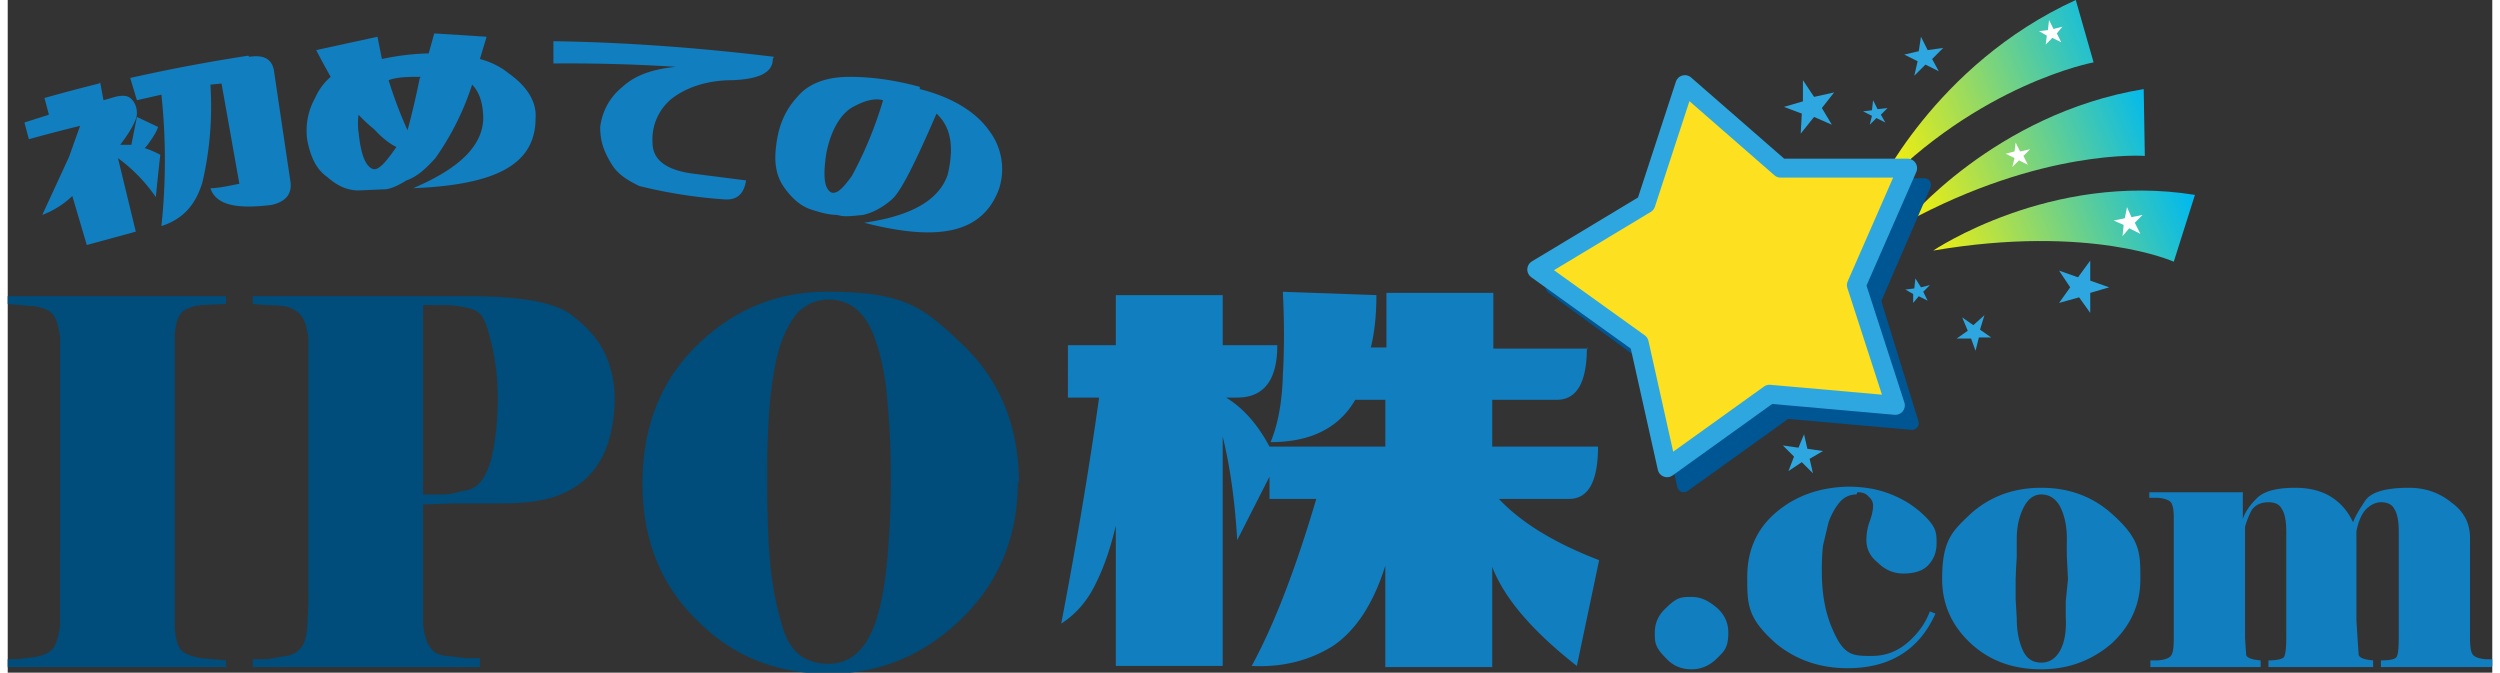
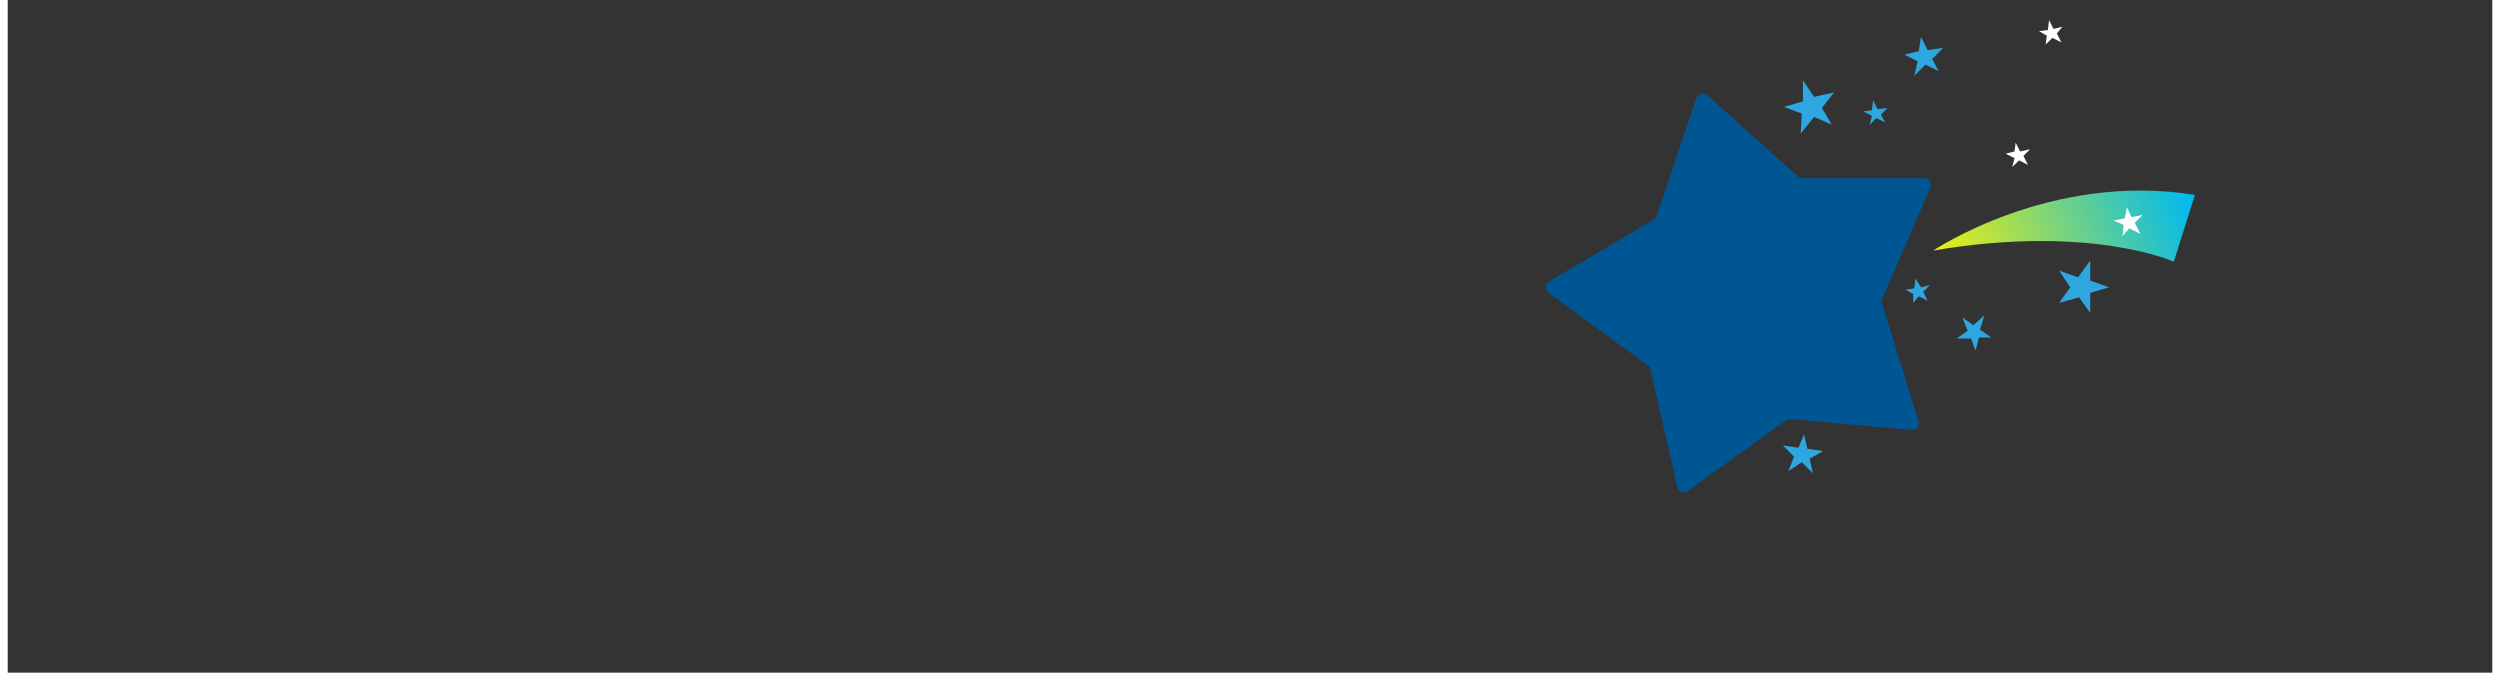
<svg xmlns="http://www.w3.org/2000/svg" xmlns:xlink="http://www.w3.org/1999/xlink" width="223" height="60" viewBox="0 0 223.1 60.4">
  <rect x="0" y="0" width="223.1" height="60.4" fill="#333333" stroke="none" />
  <defs>
    <linearGradient id="a" x1="167.1" x2="190" y1="12.7" y2="3.1" gradientUnits="userSpaceOnUse">
      <stop offset="0" stop-color="#fff100" />
      <stop offset="1" stop-color="#00b9ef" />
    </linearGradient>
    <linearGradient xlink:href="#a" id="b" x1="170" x2="192.9" y1="19.6" y2="10" />
    <linearGradient xlink:href="#a" id="c" x1="173.1" x2="196" y1="27.1" y2="17.6" />
  </defs>
-   <path d="M19.7 59.9H0v-.7h.8l1.6-.2q1.2-.2 1.7-.8.4-.6.6-2V30.3q-.2-1.5-.6-2-.4-.6-1.7-.8L0 27.3v-.7h19.6v.7l-2.3.1q-1.3.2-1.7.7-.5.5-.6 2V56.3q.1 1.6.6 2.1t1.8.7l2.2.2v.7zm22.8 0H22v-.7h1.3a93 93 0 0 1 1.7-.3q.8-.1 1.3-.7.5-.5.6-2l.1-2.1V30.4q-.2-1.6-.7-2.1-.5-.6-1.4-.8a14 14 0 0 0-1.6-.1 29 29 0 0 1-1.3-.1v-.7h19.5q6.8 0 9 1.6t3.1 3.5q.9 1.9.9 4.1a13.2 13.2 0 0 1-.6 4q-.6 1.8-1.8 3t-3 1.8q-1.8.6-4.6.6h-4.4l-2.8.1v10.8q.2 1.6.7 2.1.4.6 1.4.7l1.8.2h1.2v.8zM44 35.7q0-2.6-.6-5c-.6-2.5-1-2.7-1.9-3a9 9 0 0 0-2.4-.3 104 104 0 0 0-1.8 0v17H39c.9 0 1.3-.2 2.3-.4q1.4-.3 2.1-2.7.6-2.5.6-5.6zm46.7 7.6q0 7.3-5 12.2-5.1 5-12 5-7.2 0-12-5Q57 50.8 57 43.4q0-7.7 5-12.5t11.8-4.7c7 0 8.6 1.6 12 4.8q5 4.8 5 12.4zM78 30.8q-1.2-3.9-4.3-3.9-1.5 0-2.7 1.1-1 1.1-1.7 3.2-.6 2-.9 5.4a81 81 0 0 0-.2 6.7q0 4.7.3 7.6.3 3 1.2 5.8 1 2.9 4 2.9 1.6 0 2.7-1.1t1.7-3.2q.6-2 .9-5.3a81 81 0 0 0 .3-6.7q0-4.1-.3-7.1-.2-3-1-5.4z" fill="#004c7a" />
-   <path d="M141.8 31.2q0 4.7-2.7 4.7h-5.8v4.2h9.5q0 4.7-2.6 4.7h-6.3q3 3.2 9 5.5l-2 9.5q-6-4.7-7.6-8.9v9h-9.6v-9.1q-1.6 5.1-4.7 7.2-3.2 2-7.3 1.8 3-5.5 5.8-15h-4.2v-2l-2.9 5.7q-.3-5.2-1.3-9.3v20.6h-9.6V47.2q-.7 3-1.8 5.2-1.1 2.3-3.1 3.6 2.1-11 3.4-20.3h-2.8V31h4.3v-4.5h9.6V31h4.9q0 4.7-3.6 4.7h-1q2.3 1.4 3.9 4.4h10.4v-4.2H121q-2.2 3.8-7.6 3.8 1-2.4 1.1-6 .2-3.5 0-7.5l8.4.3q0 2.7-.5 4.7h1.4v-4.9h9.6v5h8.5zm6.1 25.6q0-1.3 1-2.2c1-1 1.4-1 2.3-1s1.6.4 2.3 1q1 .9 1 2.2c0 1.4-.4 1.7-1 2.3q-1 1-2.3 1-1.4 0-2.3-1c-1-1-1-1.4-1-2.3zM166 44.4q-.9 0-1.5.7t-1 1.8L163 49a20 20 0 0 0-.1 2.4q0 3 1 5.2c1 2.3 1.8 2.3 3.5 2.3q1.8 0 3.2-1.2t2-2.8l.5.2q-2.2 4.9-7.9 4.9-3.7 0-6.4-2.2c-2.6-2.3-2.6-3.5-2.6-6q0-3.6 2.6-5.8t6.4-2.3q1.5 0 2.7.3t2.3.9 2 1.5c1 1 1 1.5 1 2.4q0 1.2-.8 2-.7.7-2.2.7-1.3 0-2.3-1-1-.8-1-2 0-.9.3-1.7.3-.8.3-1.4a1 1 0 0 0-.4-.8q-.3-.4-1-.4zm25.5 7.6q0 3.4-2.6 5.8-2.7 2.3-6.3 2.3-3.8 0-6.3-2.3-2.6-2.4-2.6-5.8c0-3.5.9-4.3 2.6-5.9q2.6-2.3 6.3-2.3 3.7 0 6.3 2.3c2.6 2.3 2.6 3.5 2.6 5.9m-6.5 0l-.1-2a53 53 0 0 1 0-1.6q0-1.7-.6-2.9-.6-1.1-1.7-1.1-1 0-1.6 1.2t-.6 2.8V50a65 65 0 0 0-.1 2v1.8l.1 1.7q0 1.8.6 3 .5 1 1.6 1t1.7-1.1.5-3V54l.2-2m38 7.9h-9.9v-.6q1.2 0 1.4-.3t.2-1.7v-9.6q0-1.4-.4-2-.3-.6-1.2-.6-.6 0-1.2.5-.7.6-1 2.1v8l.1 1.6.1 1.5q.1.4 1.3.5v.6H203v-.6q1.1 0 1.4-.3.2-.4.2-1.7v-9.6q0-1.4-.4-2-.3-.6-1.2-.6-1 0-1.5.7a7.4 7.4 0 0 0-.6 1.5v10l.1 1.5q.1.4 1.3.5v.6h-9.9v-.6h.7q1-.1 1.2-.5.2-.3.2-1.5V46.4q0-.8-.2-1.2-.2-.4-1.2-.5h-.8v-.5h8.4v2.4q.3-.9 1.2-1.8.9-1 3.5-1 1.9 0 3.2.8t2 2.3q.2-.6 1-1.8.7-1.3 4-1.3 2.2 0 3.8 1.3 1.7 1.2 1.7 3.2v8.9q0 1.2.2 1.5.2.4 1.2.5h.6v.6zM8.3 7.4L8.6 9l.7-.2q1.2-.4 1.7 0 .6.5.6 1.4c0 .5-.5 1.5-1.5 2.8h1l.5-2.5 1.9.9q-.2.6-.8 1.4a3 3 0 0 1-.4.5 8 8 0 0 1 1.4.6 218 218 0 0 0-.4 3.8 14.5 14.5 0 0 0-3.4-3.5l1.6 6.6L7.1 22l-1.3-4.4a8 8 0 0 1-2.7 1.7l2.4-5.2 1-2.8a156 156 0 0 0-4.6 1.2L1.5 11l2.2-.7-.4-1.5a158 158 0 0 1 4.9-1.3zm13.4-2.3c1.3-.2 2 .2 2.2 1.2a8454 8454 0 0 0 1.5 10.1c.1 1-.4 1.7-1.7 2-3.2.4-5 0-5.5-1.5.7 0 1.6-.2 2.6-.4l-1.6-9-1 .1a30 30 0 0 1-.7 8.7c-.6 2.1-1.8 3.4-3.7 4a56 56 0 0 0 0-11.8l-2.2.5L11 7a155 155 0 0 1 10.6-2zm16-.3h.1l.5-1.8 4.7.3-.6 2q1.5.4 2.6 1.3c1.7 1.2 2.5 2.6 2.4 4 0 4.2-3.6 6-11 6.3 4-1.7 6.2-3.7 6.3-6.2 0-1.3-.3-2.4-1-3.1a24.4 24.4 0 0 1-3.3 6.6c-.9 1-1.7 1.7-2.6 2-.8.5-1.5.8-2 .8l-2.3.1c-1 0-1.9-.4-2.8-1.2-1-.7-1.5-1.8-1.8-3.3a6 6 0 0 1 .7-3.8A5.3 5.3 0 0 1 29 6.9a65 65 0 0 1-1.3-2.4l5.5-1.2.4 2a22.4 22.4 0 0 1 4-.5zm-6.2 7q.3 3.2 1.4 3.4c.5 0 1.1-.7 2-2q-1-.5-2-1.6a13 13 0 0 1-1.4-1.3 6.5 6.5 0 0 0 0 1.6m5.6-5c-1.1 0-2.1 0-2.9.3a39 39 0 0 0 1.7 4.5A72 72 0 0 0 37 7m31.7-1.7c0 1.2-1.2 1.8-3.6 1.9-2.4 0-4.2.7-5.4 1.6a4.7 4.7 0 0 0-1.8 4c0 1.6 1.3 2.5 3.7 2.8l4.7.6c-.2 1.3-.9 1.8-2 1.7a44 44 0 0 1-7.6-1.2c-1-.5-1.9-1-2.5-2s-1-1.9-1-3.3c.2-1.5.9-2.7 2-3.6C56.4 6.7 58 6.2 60 6a153 153 0 0 0-11-.3v-2c6.6.1 13.2.6 19.8 1.4zM81.9 8c2.8.7 5 2 6.2 3.7A5.7 5.7 0 0 1 89 17c-1.5 4-5.5 4.7-12.1 3 4.2-.6 6.7-2 7.5-4.3.6-2.5.3-4.3-1-5.5-1.9 4.4-3.2 7-4 7.7s-1.7 1.2-2.6 1.4c-1 .1-1.7.2-2.3 0-.7 0-1.5-.2-2.4-.5s-1.7-1-2.4-2-.9-2.2-.7-3.7c.2-1.8.8-3.2 1.9-4.4 1-1.2 2.6-1.8 4.7-1.8 2 0 4.1.3 6.3.9m-8.4 6c-.3 2-.2 3.2.5 3.5.5.1 1-.4 1.8-1.5A35 35 0 0 0 78.6 9c-.7-.2-1.6 0-2.7.6s-2 2.1-2.4 4.2z" fill="#117ec0" />
-   <path d="M167.7 17.3S173 5.8 185.7 0l1.6 5.6S177 7.5 167.7 17.3" fill="url(#a)" />
-   <path d="M170.4 20s8-9.8 21.4-12l.1 6s-9.2-.7-21.5 6z" fill="url(#b)" />
  <path d="M172.9 22.5s10.5-7.1 23.5-5l-1.9 6s-7.5-3.4-21.6-1z" fill="url(#c)" />
  <path d="M163.8 11.2l-1.6-.7L161 12l.1-1.8-1.6-.6 1.7-.5V7.2l1 1.5 1.8-.4-1.1 1.4zM161.3 39l.3 1.3 1.4.2-1.2.7.3 1.3-1-1-1.2.8.5-1.3-1-1 1.4.2zm10-14l.5.8.8-.2-.6.6.4.8-.8-.4-.5.6v-.8l-.7-.4.8-.1zm-3.8-16l.4.8.9-.1-.6.6.4.7-.8-.4-.6.6.2-.8-.8-.4.8-.1zm4.3-5.7l.6 1.2 1.4-.2-1 1 .6 1.1-1.2-.6-1 1 .3-1.3-1.2-.6 1.3-.3zm5.7 25l-.4 1.3 1 .7H177l-.3 1.2-.4-1.1h-1.3l1-.7-.5-1.2 1 .7zm9.5-4.9v1.8l1.7.6-1.7.5v1.8l-1-1.4-1.8.5 1-1.4-1-1.5 1.7.6z" fill="#2ea7e0" />
  <path d="M152.2 9l8.5 7.6h11.4L167.6 27 171 38l-11.3-1-9.2 6.6-2.5-11-9.3-6.8 9.8-5.8z" fill="#005593" stroke="#005593" stroke-width="1.2" stroke-linecap="round" stroke-linejoin="round" />
-   <path d="M150.6 7.6l8.6 7.5h11.4L166 25.6l3.5 10.8-11.3-1L149 42l-2.5-11.2-9.2-6.6 9.8-5.9z" stroke-linecap="round" stroke-linejoin="round" fill="#fde01f" stroke="#2ea7e0" stroke-width="1.7" />
  <path d="M180.3 12.8l.4.8.9-.2-.6.6.4.8-.8-.4-.6.6.2-.8-.8-.4.8-.2zm3-11l.4.8.8-.2-.5.6.4.8-.8-.4-.6.6.1-.8-.7-.4.8-.1zm7 16.8l.4.9 1-.2-.7.7.5 1-1-.5-.6.7.1-1-.9-.4 1-.2z" fill="#fff" />
</svg>